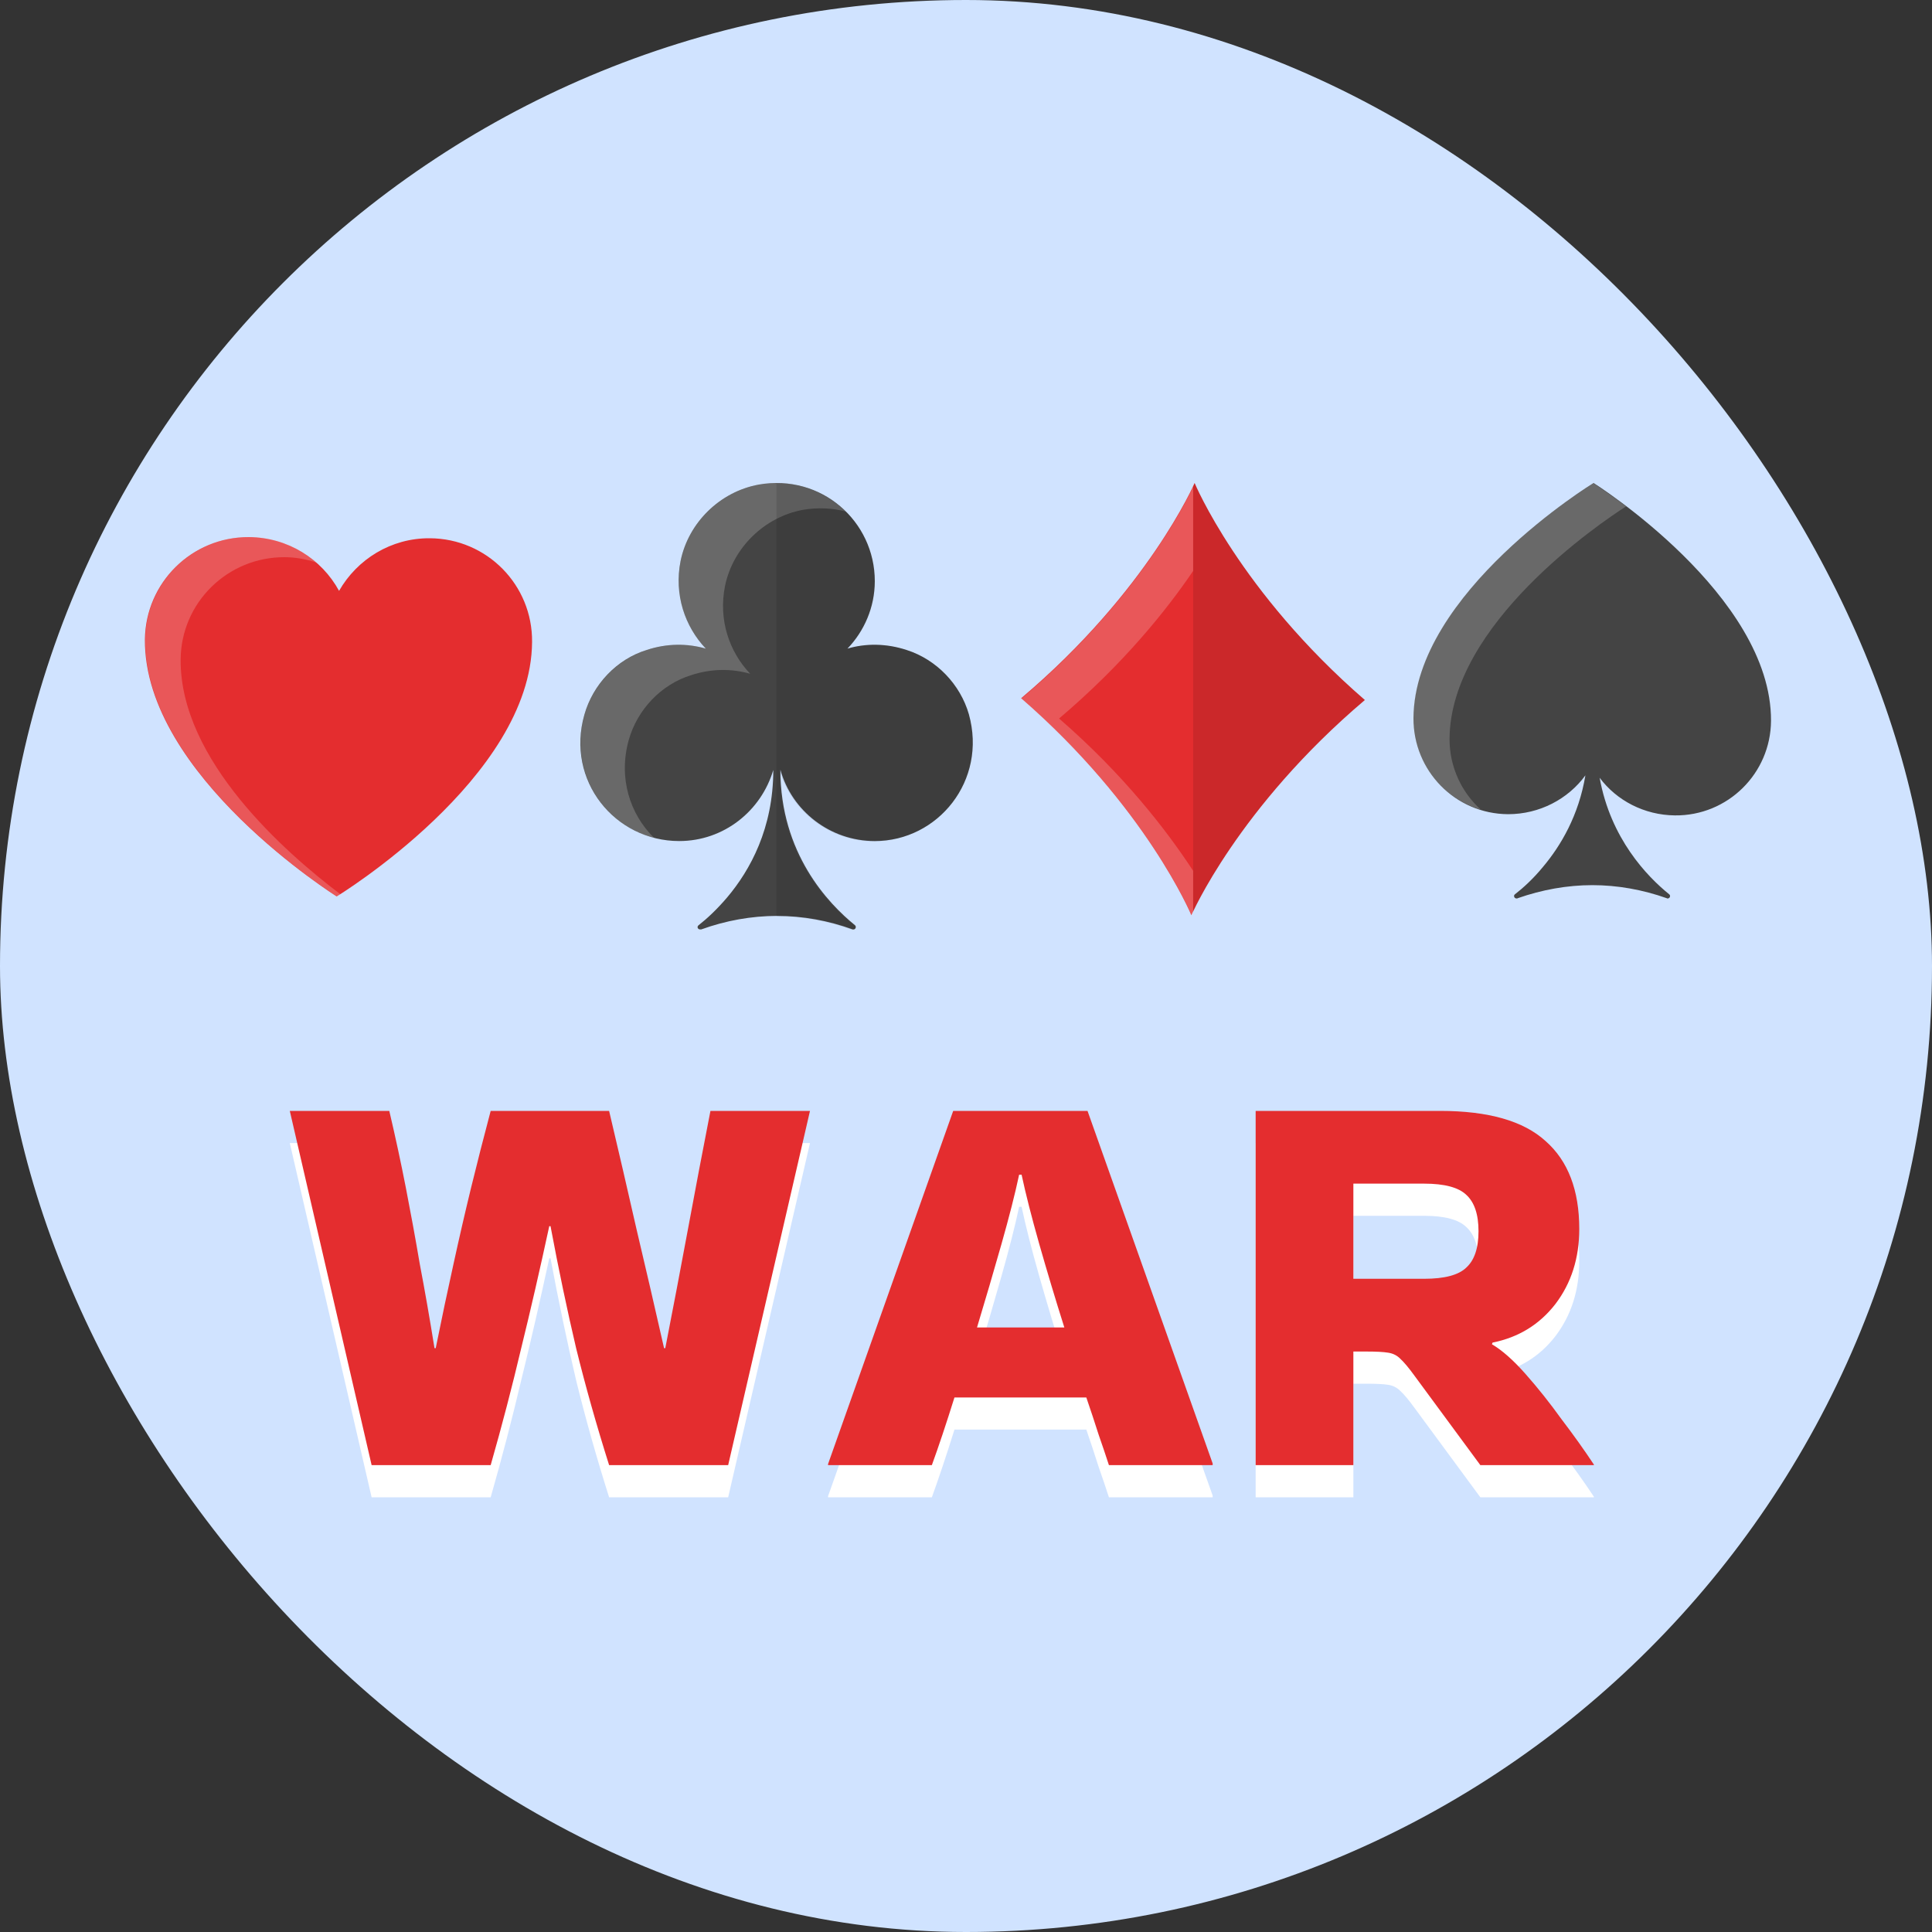
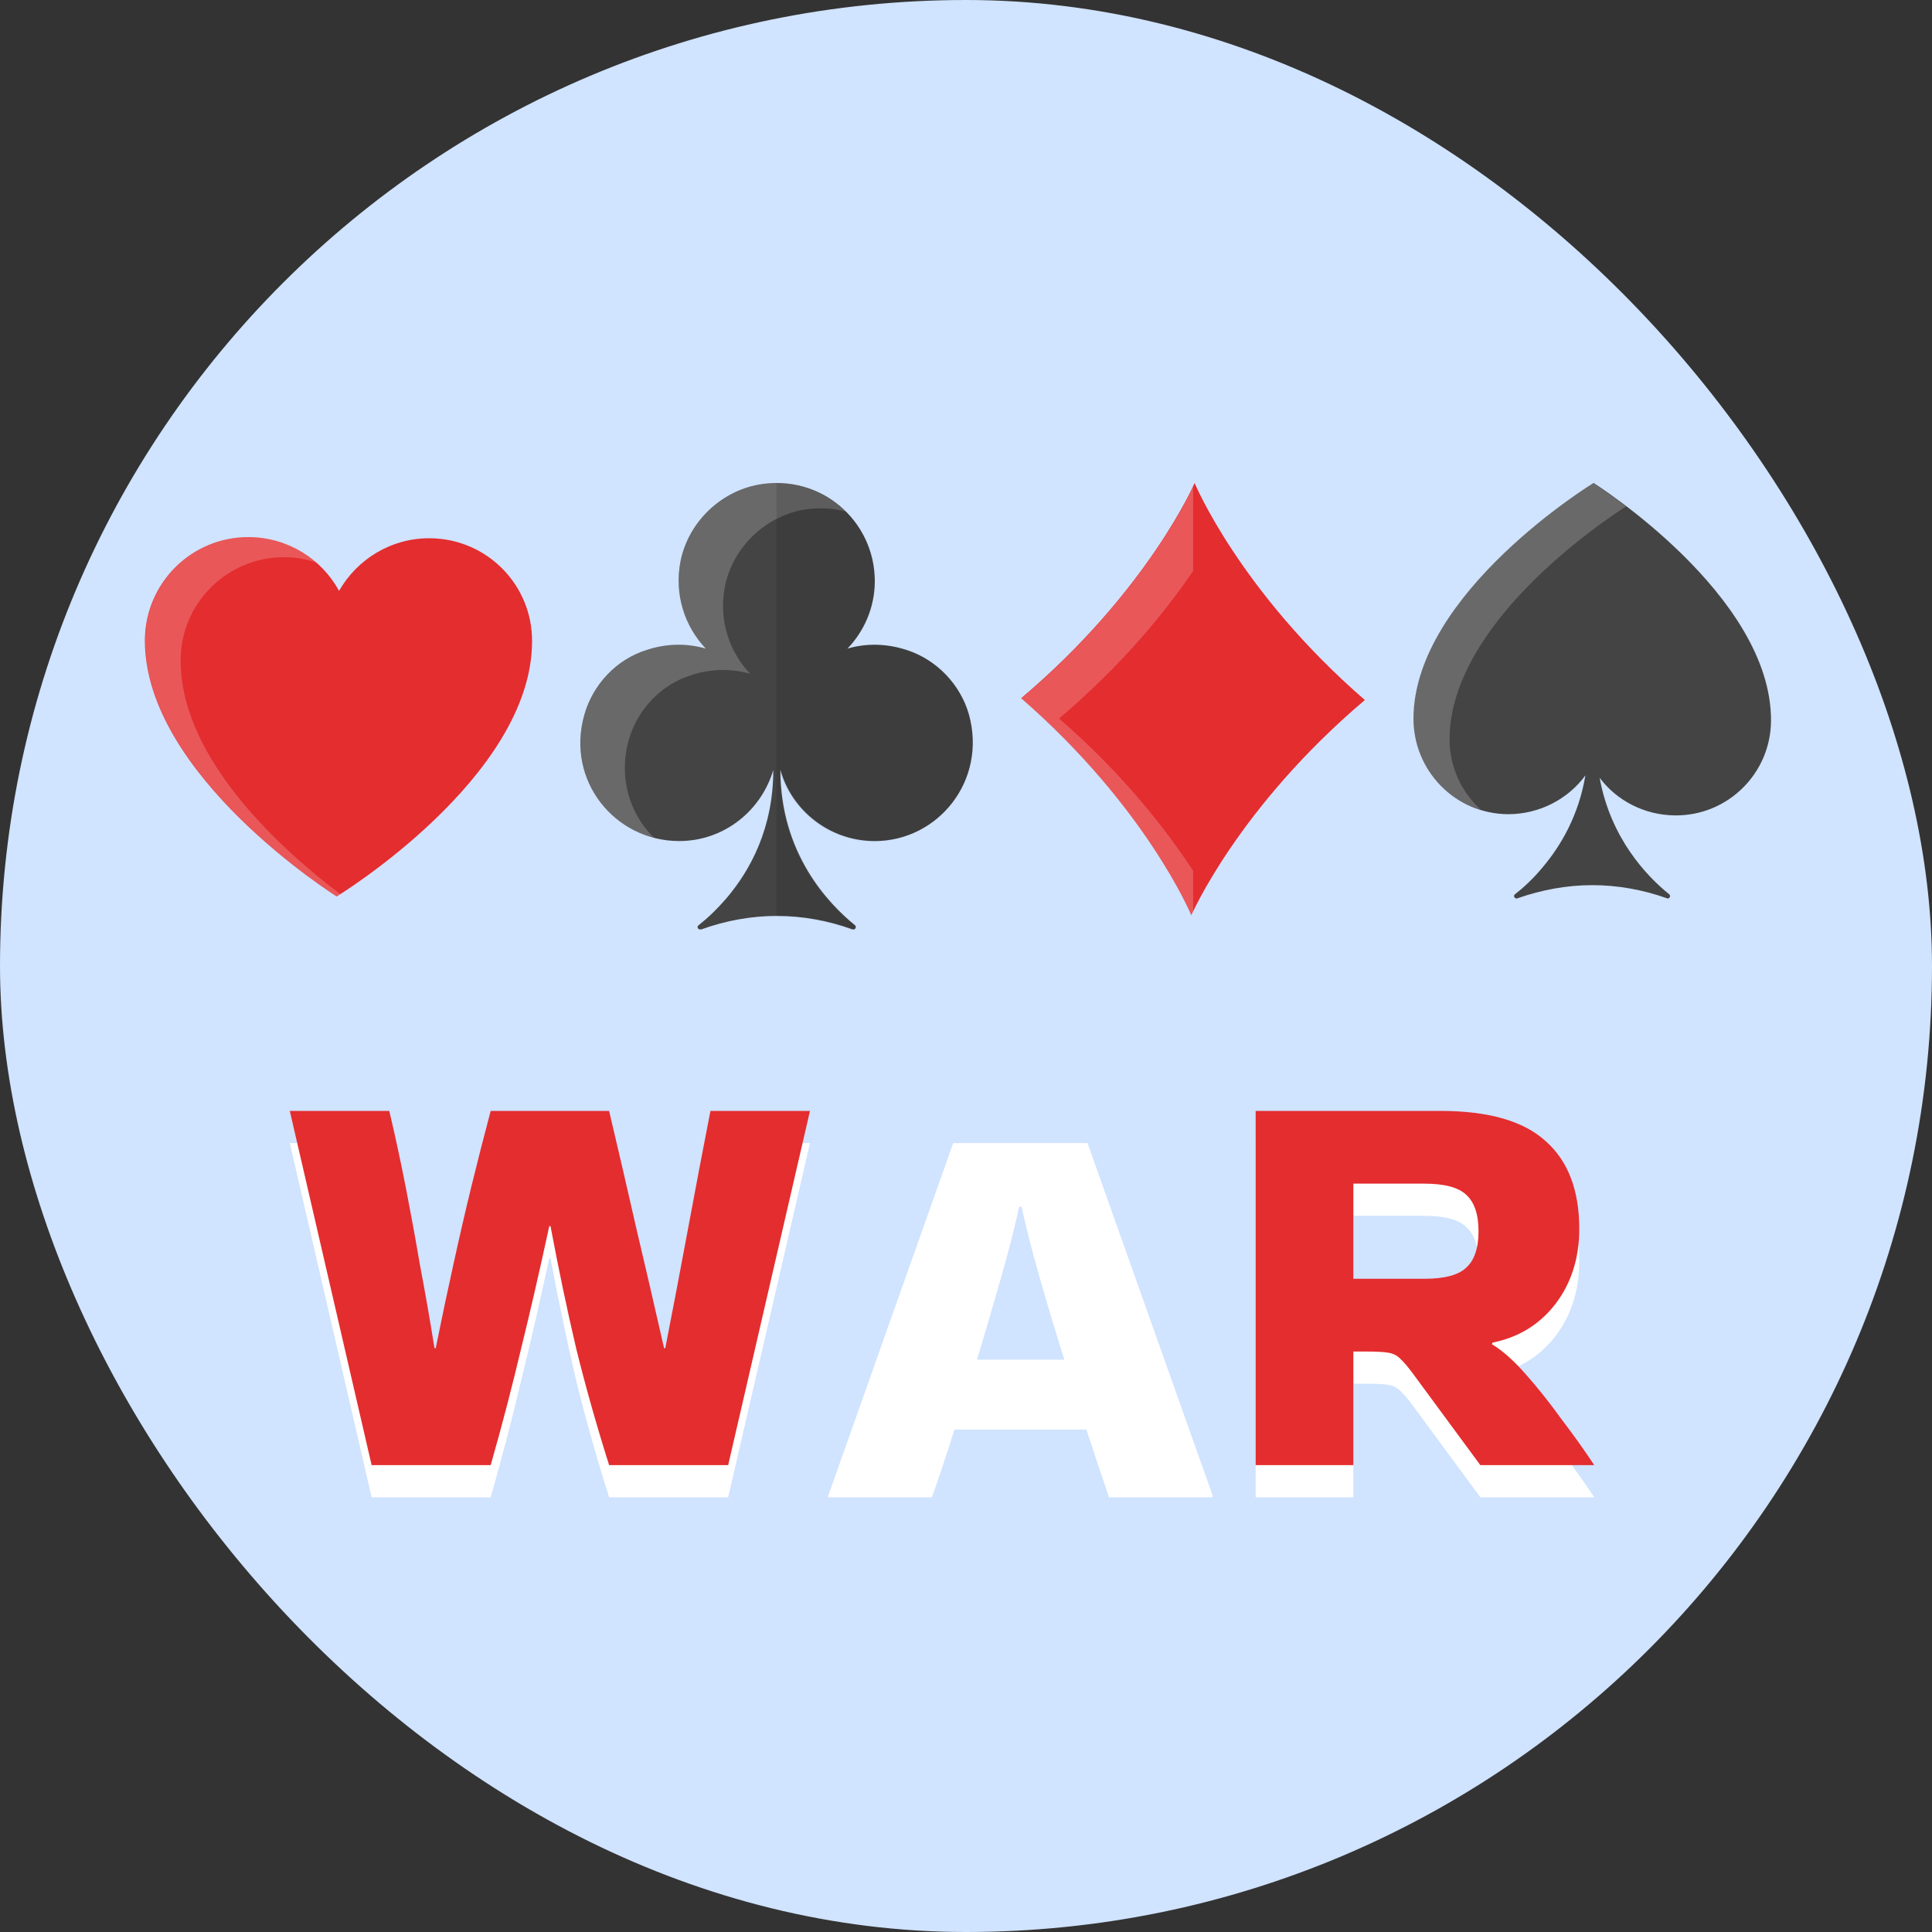
<svg xmlns="http://www.w3.org/2000/svg" width="40" height="40" viewBox="0 0 40 40" fill="none">
  <rect x="0" y="0" width="40" height="40" fill="#333333" stroke="none" />
  <rect width="40" height="40" rx="20" fill="#D0E3FF" />
  <path d="M14.709 23.666H16.77L15.076 31H12.611C12.35 30.174 12.122 29.366 11.928 28.578C11.743 27.79 11.566 26.948 11.398 26.052H11.372C11.178 26.948 10.985 27.79 10.791 28.578C10.605 29.366 10.395 30.174 10.159 31H7.694L6 23.666H8.06C8.187 24.206 8.301 24.735 8.402 25.253C8.503 25.77 8.6 26.3 8.692 26.84C8.794 27.373 8.895 27.953 8.996 28.578H9.021C9.147 27.953 9.27 27.373 9.388 26.84C9.506 26.3 9.628 25.77 9.754 25.253C9.881 24.735 10.015 24.206 10.159 23.666H12.611C12.805 24.484 12.994 25.303 13.18 26.122C13.374 26.941 13.563 27.759 13.749 28.578H13.774C13.934 27.759 14.09 26.941 14.242 26.122C14.393 25.303 14.549 24.484 14.709 23.666Z" fill="white" />
  <path d="M25.107 30.965V31H22.959C22.899 30.815 22.828 30.602 22.744 30.363C22.668 30.123 22.584 29.868 22.491 29.598H19.761C19.592 30.139 19.436 30.606 19.293 31H17.144V30.977L19.735 23.666H22.516L25.107 30.965ZM21.1 24.986C21.016 25.38 20.894 25.859 20.734 26.423C20.574 26.987 20.405 27.563 20.228 28.15H22.036C21.85 27.563 21.678 26.987 21.517 26.423C21.357 25.859 21.235 25.38 21.151 24.986H21.1Z" fill="white" />
  <path d="M28.02 31H25.997V23.666H29.815C30.817 23.666 31.546 23.874 32.001 24.291C32.465 24.701 32.697 25.307 32.697 26.11C32.697 26.713 32.532 27.23 32.204 27.663C31.875 28.088 31.441 28.354 30.902 28.462L30.889 28.497C31.1 28.621 31.331 28.826 31.584 29.111C31.837 29.397 32.086 29.71 32.33 30.05C32.583 30.382 32.806 30.695 33 30.988V31H30.649L29.284 29.146C29.166 28.984 29.069 28.868 28.993 28.799C28.925 28.729 28.841 28.686 28.74 28.671C28.648 28.656 28.496 28.648 28.285 28.648H28.02V31ZM29.486 25.172H28.02V27.142H29.486C29.907 27.142 30.198 27.064 30.358 26.91C30.527 26.755 30.611 26.504 30.611 26.157C30.611 25.809 30.527 25.558 30.358 25.404C30.198 25.249 29.907 25.172 29.486 25.172Z" fill="white" />
  <path d="M14.709 23H16.77L15.076 30.334H12.611C12.35 29.508 12.122 28.701 11.928 27.913C11.743 27.125 11.566 26.283 11.398 25.387H11.372C11.178 26.283 10.985 27.125 10.791 27.913C10.605 28.701 10.395 29.508 10.159 30.334H7.694L6 23H8.06C8.187 23.541 8.301 24.07 8.402 24.587C8.503 25.105 8.6 25.634 8.692 26.175C8.794 26.708 8.895 27.287 8.996 27.913H9.021C9.147 27.287 9.27 26.708 9.388 26.175C9.506 25.634 9.628 25.105 9.754 24.587C9.881 24.07 10.015 23.541 10.159 23H12.611C12.805 23.819 12.994 24.638 13.18 25.456C13.374 26.275 13.563 27.094 13.749 27.913H13.774C13.934 27.094 14.09 26.275 14.242 25.456C14.393 24.638 14.549 23.819 14.709 23Z" fill="#E42D2F" />
-   <path d="M25.107 30.3V30.334H22.959C22.899 30.149 22.828 29.937 22.744 29.697C22.668 29.458 22.584 29.203 22.491 28.933H19.761C19.592 29.473 19.436 29.941 19.293 30.334H17.144V30.311L19.735 23H22.516L25.107 30.3ZM21.1 24.321C21.016 24.715 20.894 25.194 20.734 25.758C20.574 26.322 20.405 26.897 20.228 27.484H22.036C21.85 26.897 21.678 26.322 21.517 25.758C21.357 25.194 21.235 24.715 21.151 24.321H21.1Z" fill="#E42D2F" />
  <path d="M28.02 30.334H25.997V23H29.815C30.817 23 31.546 23.209 32.001 23.626C32.465 24.035 32.697 24.642 32.697 25.445C32.697 26.047 32.532 26.565 32.204 26.997C31.875 27.422 31.441 27.689 30.902 27.797L30.889 27.832C31.1 27.955 31.331 28.16 31.584 28.446C31.837 28.732 32.086 29.044 32.33 29.384C32.583 29.716 32.806 30.029 33 30.323V30.334H30.649L29.284 28.481C29.166 28.318 29.069 28.203 28.993 28.133C28.925 28.063 28.841 28.021 28.74 28.006C28.648 27.99 28.496 27.982 28.285 27.982H28.02V30.334ZM29.486 24.506H28.02V26.476H29.486C29.907 26.476 30.198 26.399 30.358 26.244C30.527 26.09 30.611 25.839 30.611 25.491C30.611 25.144 30.527 24.892 30.358 24.738C30.198 24.584 29.907 24.506 29.486 24.506Z" fill="#E42D2F" />
  <path d="M8.899 11.144C8.097 11.138 7.394 11.579 7.02 12.233C6.659 11.572 5.962 11.126 5.154 11.12C3.973 11.114 3.012 12.062 3 13.243C2.982 16.058 6.971 18.56 6.971 18.56C6.971 18.56 10.998 16.107 11.016 13.292C11.028 12.111 10.08 11.15 8.899 11.144Z" fill="#E42D2F" />
  <path opacity="0.2" d="M3.74 13.659C3.746 12.478 4.713 11.53 5.894 11.536C6.12 11.536 6.341 11.579 6.549 11.646C6.176 11.322 5.692 11.12 5.16 11.12C3.979 11.114 3.018 12.062 3.006 13.243C2.988 16.058 6.977 18.56 6.977 18.56C6.977 18.56 7.002 18.542 7.051 18.517C5.919 17.661 3.728 15.746 3.74 13.659Z" fill="white" />
  <path d="M12.099 14.796C12.276 14.171 12.768 13.649 13.386 13.458C13.805 13.318 14.231 13.318 14.613 13.429C14.18 12.973 13.952 12.312 14.091 11.613C14.253 10.819 14.907 10.18 15.708 10.033C17.002 9.805 18.112 10.79 18.112 12.032C18.112 12.576 17.891 13.069 17.546 13.429C17.921 13.318 18.347 13.318 18.773 13.458C19.391 13.656 19.883 14.171 20.06 14.789C20.442 16.163 19.42 17.413 18.112 17.413C17.186 17.413 16.392 16.788 16.157 15.935C16.157 17.67 17.149 18.706 17.7 19.154C17.737 19.184 17.715 19.243 17.671 19.243C17.663 19.243 17.656 19.243 17.656 19.243C17.149 19.059 16.62 18.963 16.09 18.963C15.561 18.963 15.025 19.059 14.518 19.243C14.51 19.243 14.503 19.243 14.503 19.243H14.496C14.444 19.243 14.422 19.184 14.466 19.154C14.635 19.022 14.841 18.831 15.054 18.581C15.532 18.015 16.01 17.148 16.01 15.942C15.76 16.788 14.988 17.413 14.062 17.413C12.732 17.413 11.71 16.163 12.099 14.796Z" fill="#444444" />
  <g opacity="0.2">
    <path d="M13.018 15.318C13.195 14.693 13.687 14.171 14.305 13.98C14.724 13.84 15.15 13.84 15.532 13.95C15.098 13.495 14.871 12.833 15.01 12.135C15.172 11.341 15.826 10.702 16.627 10.555C16.936 10.503 17.237 10.518 17.509 10.591C17.061 10.15 16.407 9.908 15.709 10.033C14.915 10.18 14.253 10.819 14.092 11.613C13.952 12.319 14.18 12.973 14.613 13.428C14.239 13.318 13.812 13.318 13.386 13.458C12.768 13.656 12.276 14.178 12.1 14.796C11.769 15.986 12.489 17.074 13.54 17.346C13.04 16.854 12.798 16.104 13.018 15.318Z" fill="white" />
  </g>
  <path opacity="0.11" d="M20.053 14.788C19.869 14.164 19.376 13.649 18.766 13.458C18.347 13.318 17.921 13.318 17.539 13.429C17.884 13.068 18.105 12.576 18.105 12.032C18.105 10.908 17.201 10.003 16.076 10.003V18.971C16.605 18.971 17.142 19.066 17.642 19.25C17.649 19.25 17.656 19.25 17.656 19.25C17.708 19.25 17.73 19.191 17.686 19.162C17.127 18.713 16.142 17.684 16.142 15.942C16.385 16.795 17.171 17.42 18.098 17.42C19.413 17.412 20.435 16.163 20.053 14.788Z" fill="black" />
  <path d="M24.733 10C24.733 10 23.771 12.234 21.142 14.456C23.735 16.709 24.666 18.949 24.666 18.949C24.666 18.949 25.628 16.721 28.258 14.493C25.665 12.246 24.733 10 24.733 10Z" fill="#E42D2F" />
  <g opacity="0.11">
-     <path d="M28.258 14.493C25.665 12.246 24.734 10 24.734 10C24.734 10 24.721 10.03 24.703 10.073V18.882C24.88 18.492 25.896 16.496 28.258 14.493Z" fill="black" />
-   </g>
+     </g>
  <g opacity="0.2">
    <path d="M24.703 18.03C24.149 17.183 23.26 16.033 21.927 14.876C23.242 13.762 24.137 12.654 24.703 11.82V10.079C24.703 10.073 24.709 10.073 24.709 10.067C24.544 10.42 23.534 12.441 21.148 14.462C23.741 16.715 24.672 18.955 24.672 18.955C24.672 18.955 24.758 18.754 24.946 18.419C24.825 18.639 24.745 18.803 24.703 18.882V18.03Z" fill="white" />
  </g>
  <path d="M36.667 14.923C36.66 16.015 35.769 16.894 34.676 16.882C34.042 16.875 33.471 16.574 33.119 16.103C33.345 17.359 34.099 18.144 34.557 18.514C34.595 18.539 34.576 18.602 34.526 18.602C34.519 18.602 34.513 18.602 34.507 18.596C34.011 18.42 33.489 18.326 32.968 18.326C32.447 18.326 31.926 18.42 31.424 18.596C31.417 18.602 31.411 18.602 31.405 18.602H31.399C31.348 18.602 31.329 18.539 31.367 18.514C31.537 18.382 31.744 18.194 31.945 17.949C32.315 17.51 32.686 16.882 32.824 16.053C32.466 16.543 31.876 16.857 31.223 16.857C30.13 16.85 29.257 15.959 29.264 14.866C29.282 12.267 32.993 10 32.993 10C32.993 10 36.679 12.317 36.667 14.923Z" fill="#444444" />
  <g opacity="0.2">
    <path d="M30.011 15.3C30.024 12.92 33.138 10.823 33.666 10.484C33.264 10.182 32.988 10.006 32.988 10.006C32.988 10.006 29.27 12.273 29.258 14.873C29.252 15.764 29.842 16.518 30.658 16.762C30.262 16.405 30.011 15.883 30.011 15.3Z" fill="white" />
  </g>
</svg>